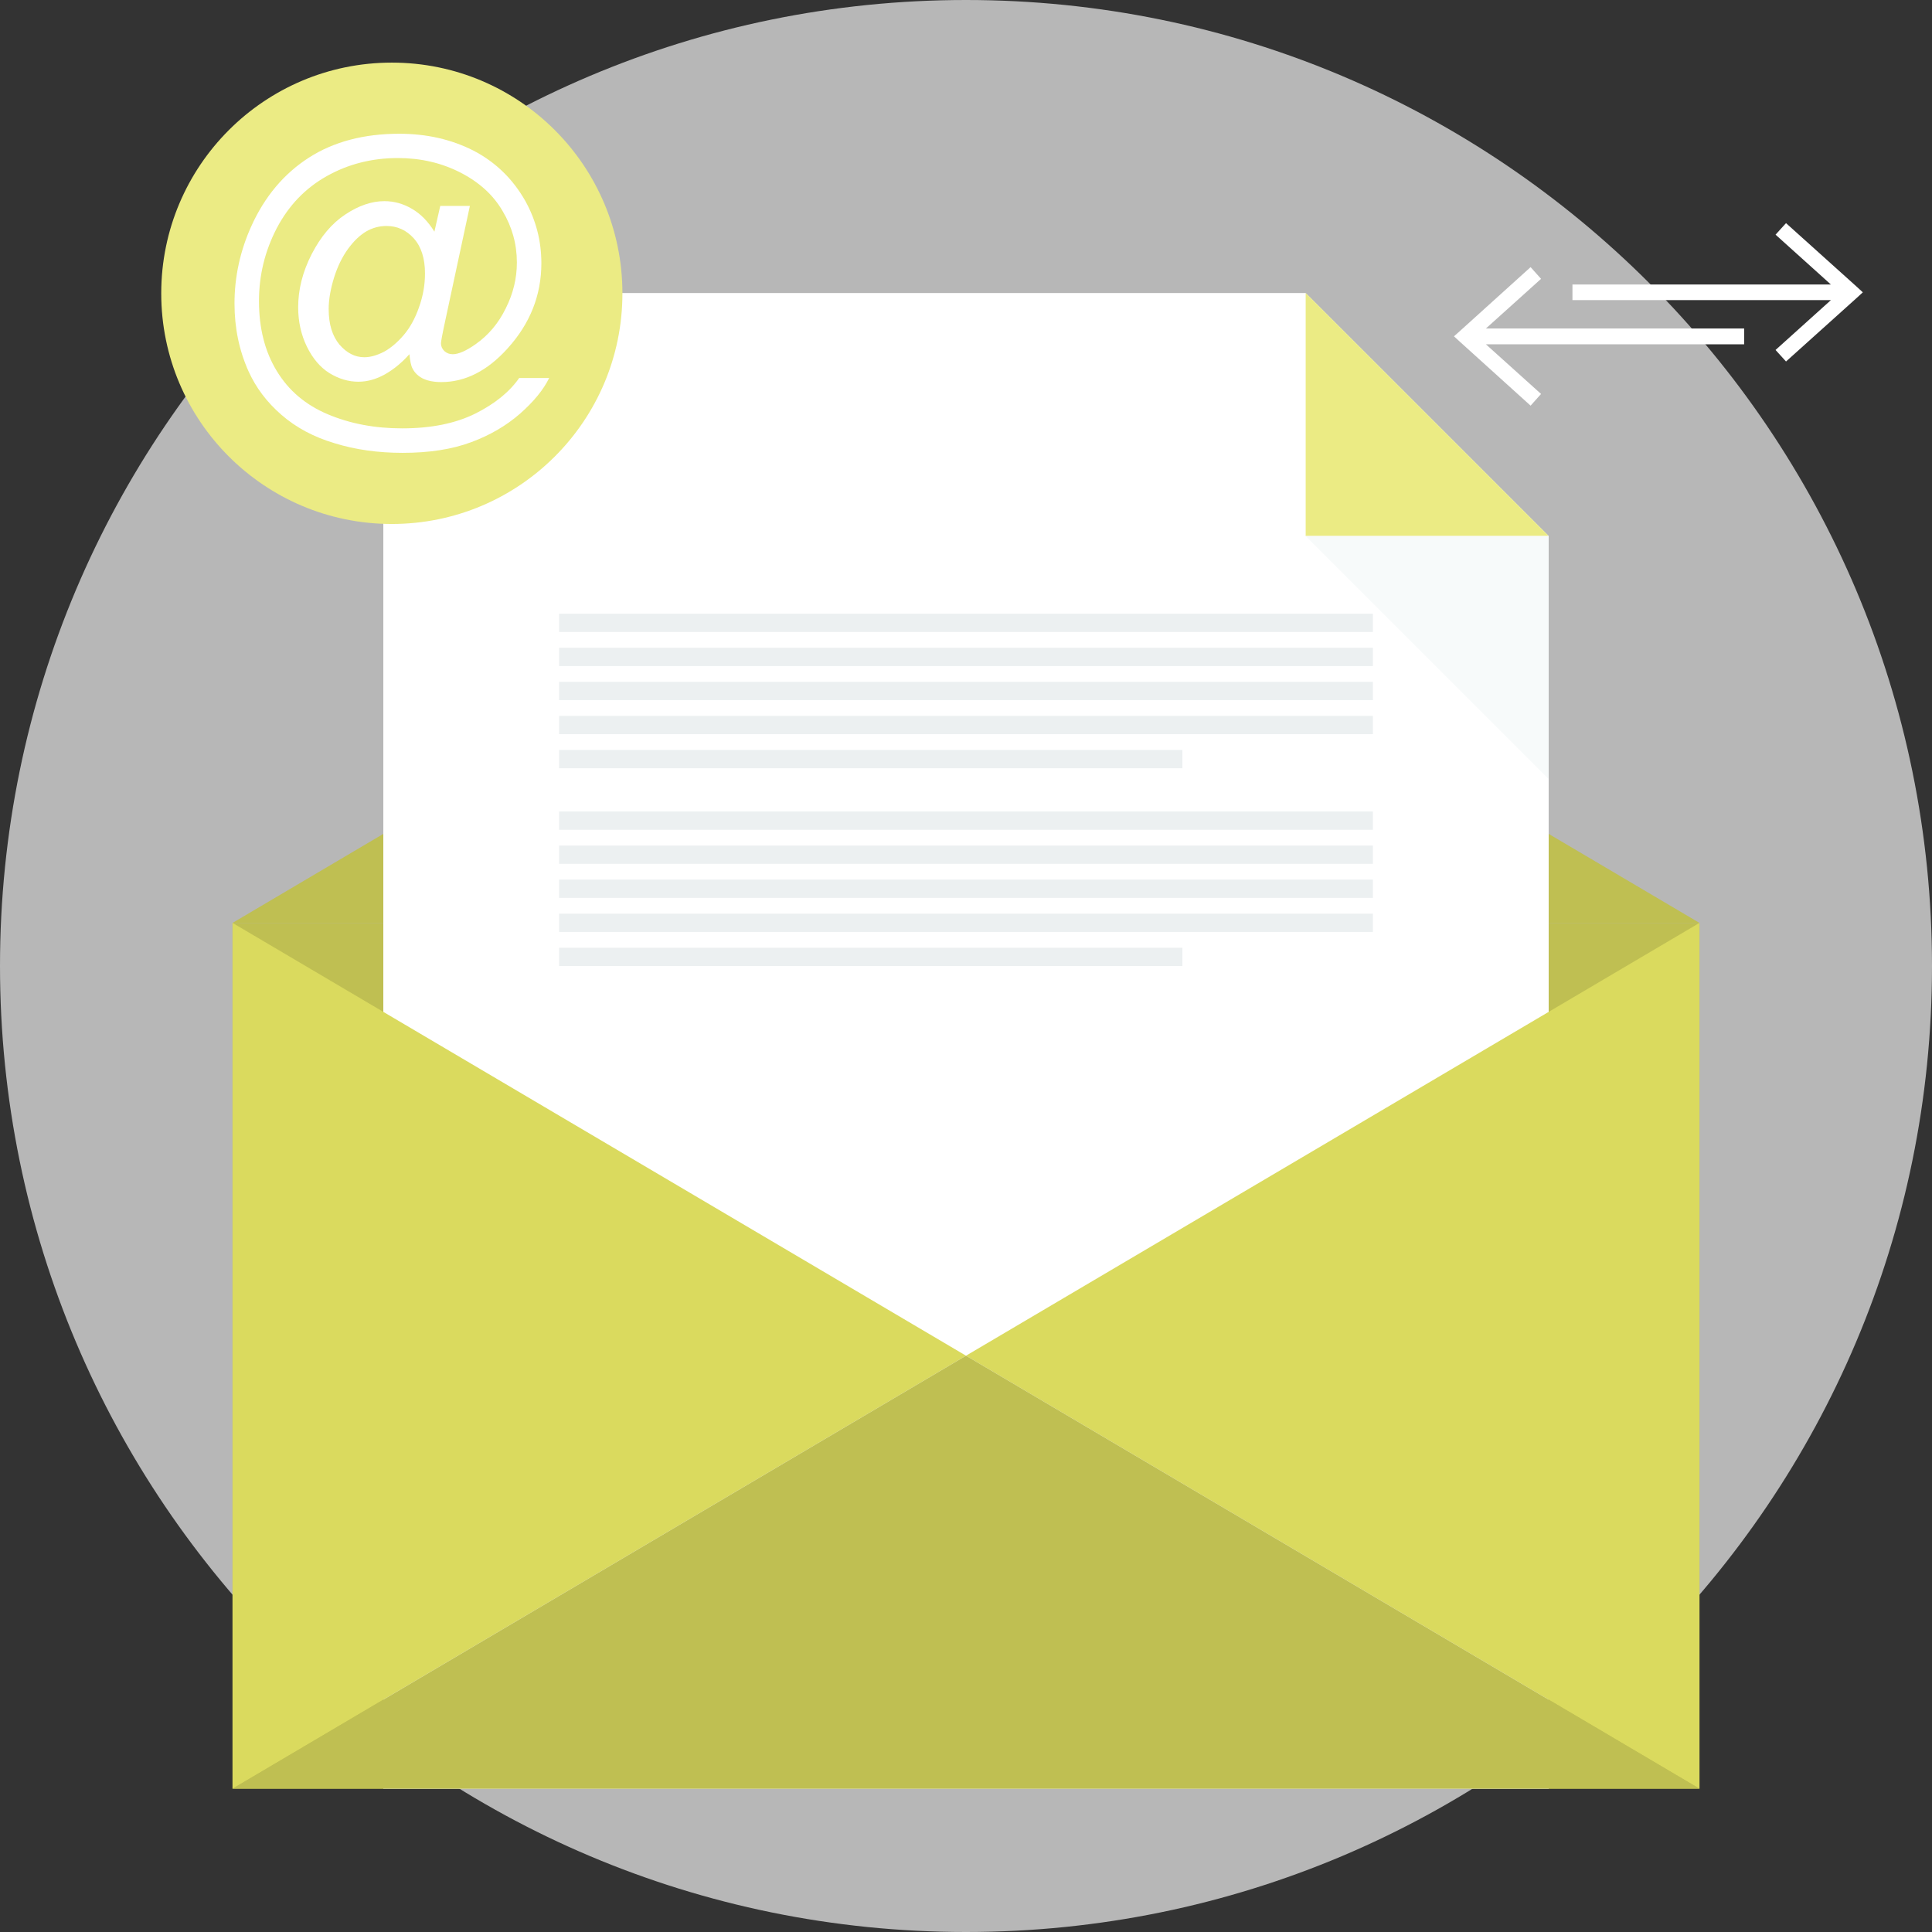
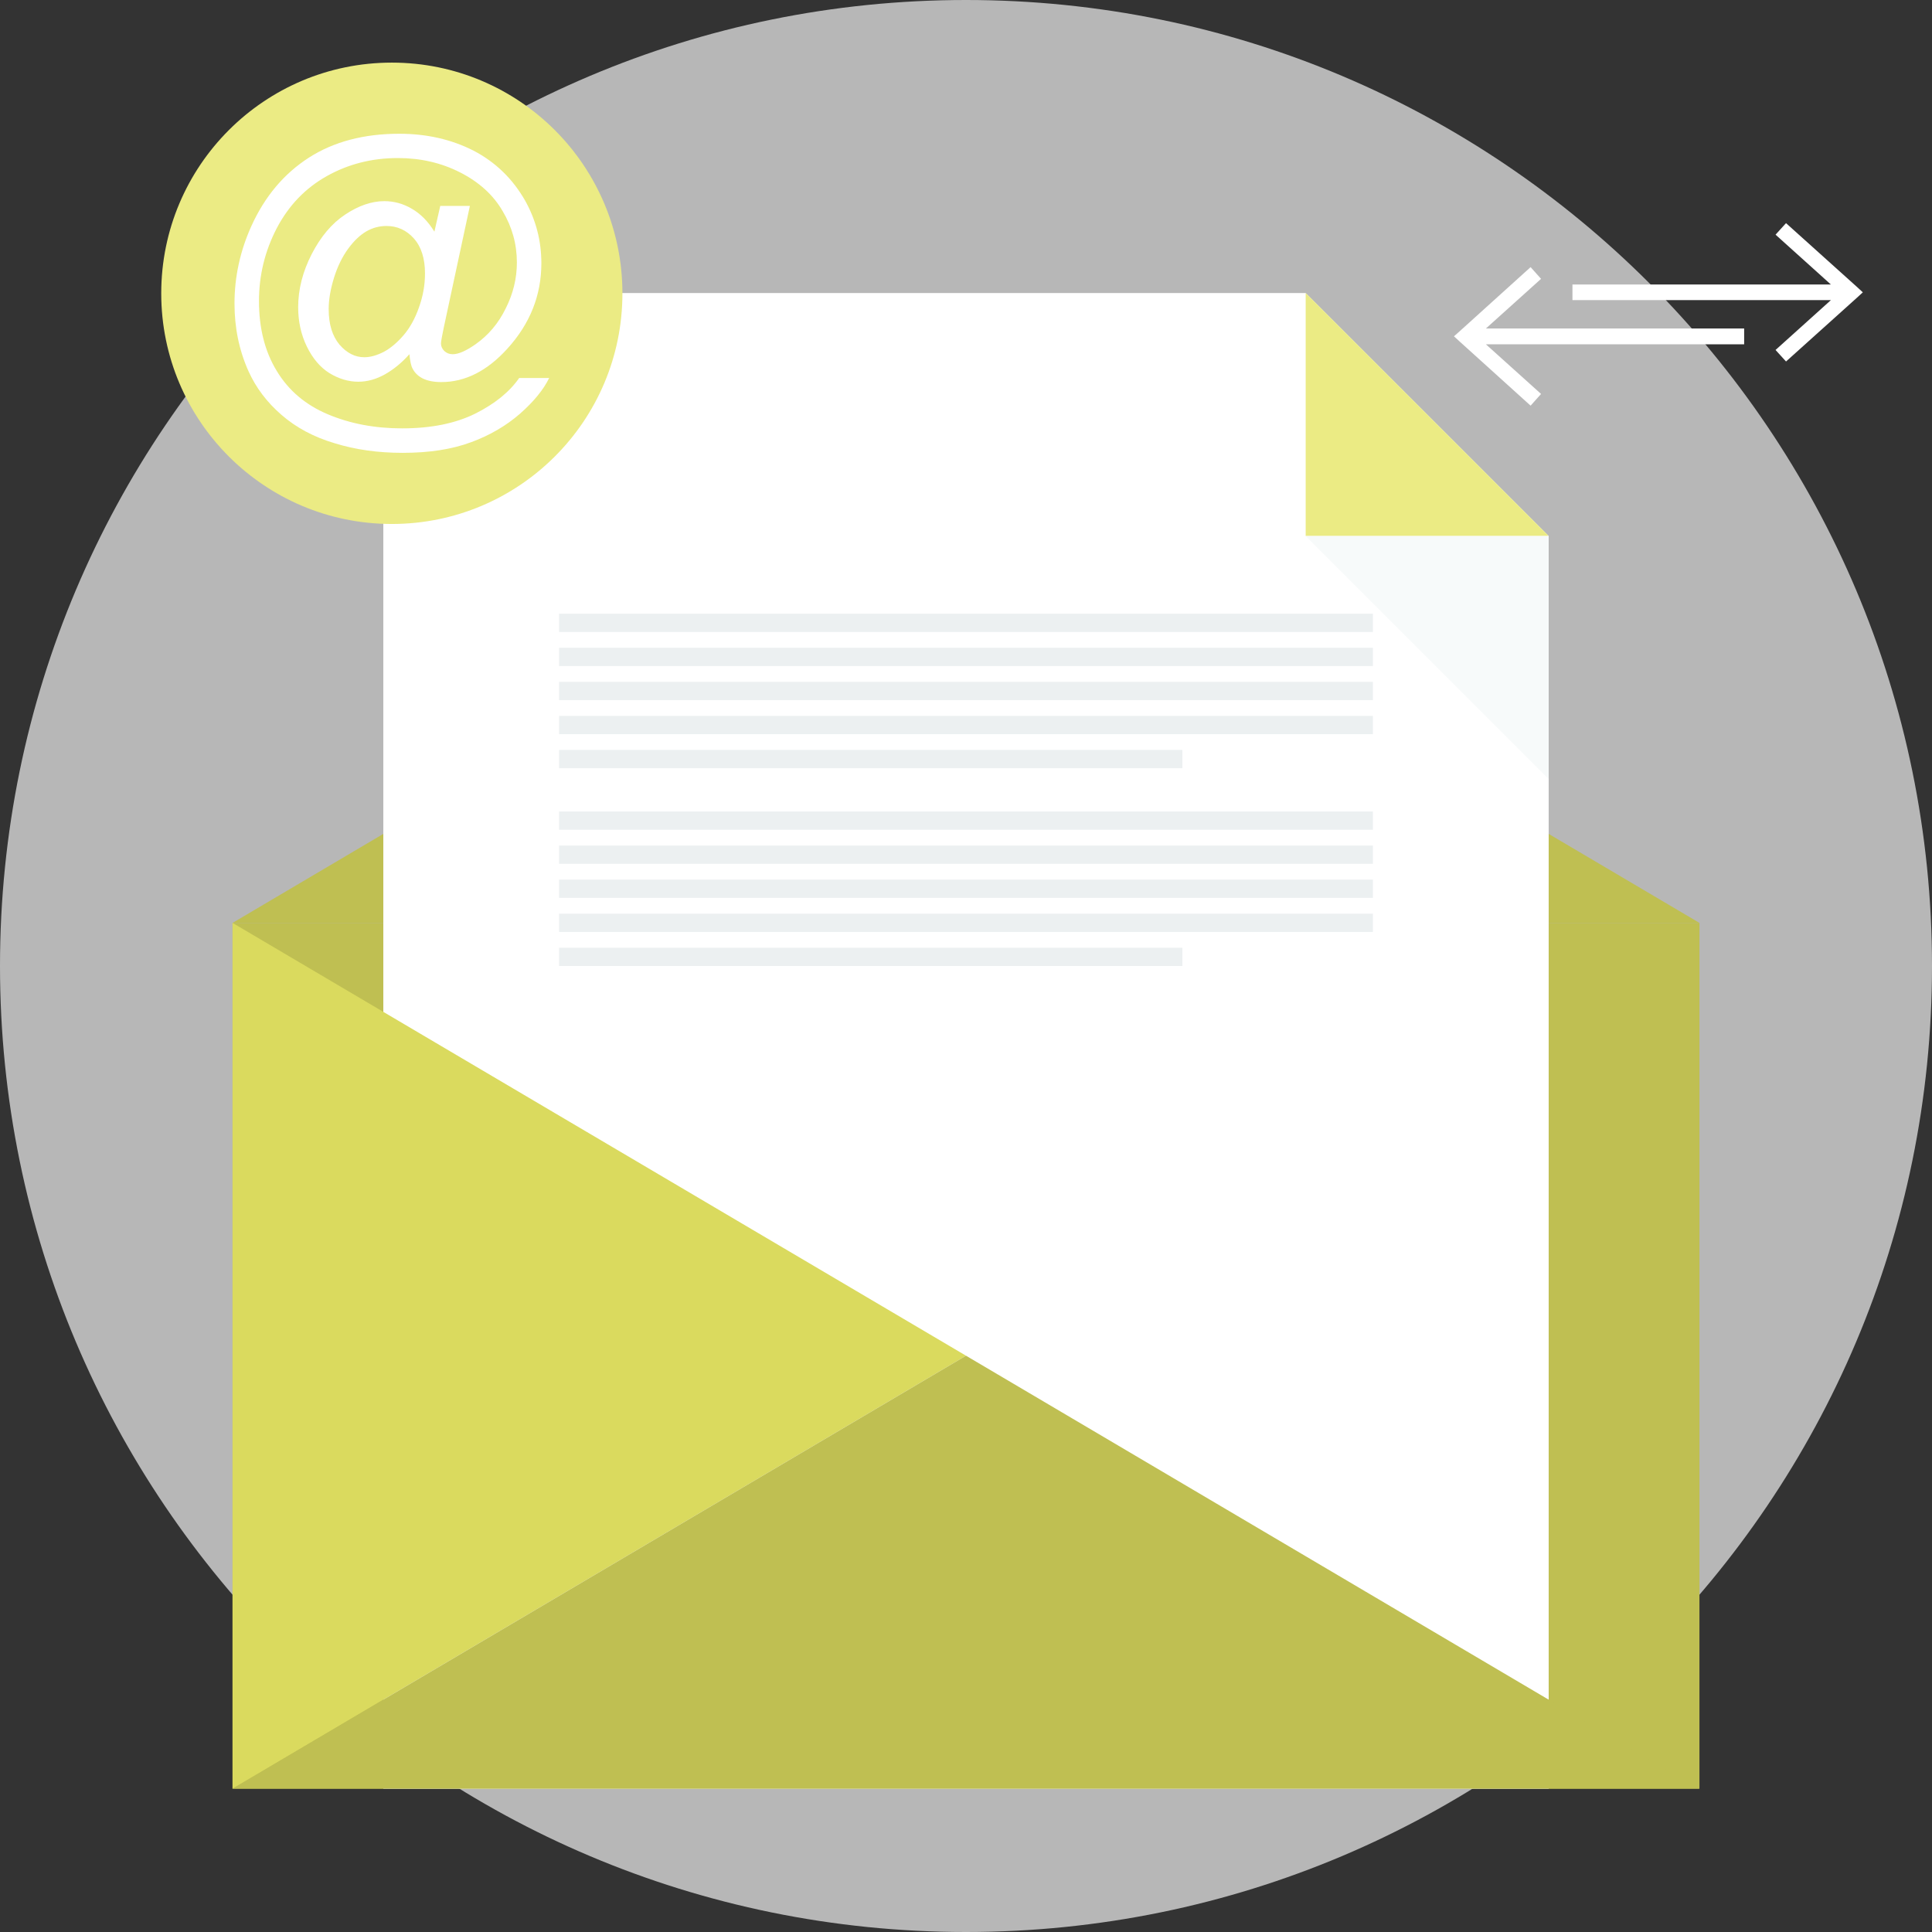
<svg xmlns="http://www.w3.org/2000/svg" xml:space="preserve" width="8.5in" height="8.5in" version="1.1" style="shape-rendering:geometricPrecision; text-rendering:geometricPrecision; image-rendering:optimizeQuality; fill-rule:evenodd; clip-rule:evenodd" viewBox="0 0 10892 10892">
  <rect x="0" y="0" width="10892" height="10892" fill="#333333" stroke="none" />
  <defs>
    <style type="text/css">
   
    .fil5 {fill:#B3B3B3}
    .fil0 {fill:#B7B7B7}
    .fil7 {fill:#BFBF52}
    .fil1 {fill:#BFBF52}
    .fil6 {fill:#DADA5E}
    .fil4 {fill:#EBEB84}
    .fil3 {fill:#ECF0F1}
    .fil8 {fill:#F7FAFA}
    .fil2 {fill:white}
   
  </style>
  </defs>
  <g id="Layer_x0020_1">
    <g id="_2461658416736">
      <path class="fil0" d="M5446 0c3008,0 5446,2438 5446,5446 0,3008 -2438,5446 -5446,5446 -3008,0 -5446,-2438 -5446,-5446 0,-3008 2438,-5446 5446,-5446z" />
      <polygon class="fil1" points="9581,5203 1311,5203 5446,2762 " />
      <polygon class="fil1" points="1311,5203 9581,5203 9581,10084 1311,10084 " />
      <polygon class="fil2" points="2161,1652 7361,1652 8731,3022 8731,10084 2161,10084 2161,1652 " />
      <path class="fil3" d="M3152 3460l4588 0 0 103 -4588 0 0 -103zm0 1115l0 0 4588 0 0 103 -4588 0 0 -103zm0 192l0 0 4588 0 0 103 -4588 0 0 -103zm0 192l0 0 4588 0 0 103 -4588 0 0 -103zm0 192l0 0 4588 0 0 103 -4588 0 0 -103zm0 -1499l0 0 4588 0 0 103 -4588 0 0 -103zm0 192l0 0 4588 0 0 103 -4588 0 0 -103zm0 192l0 0 4588 0 0 103 -4588 0 0 -103zm0 192l0 0 3514 0 0 103 -3514 0 0 -103zm0 1115l0 0 3514 0 0 103 -3514 0 0 -103z" />
      <polygon class="fil4" points="7361,1652 7361,3022 8731,3022 " />
      <polygon class="fil5" points="4642,9067 6199,9067 6199,9219 4642,9219 " />
      <polygon class="fil6" points="1311,5203 5446,7643 1311,10084 " />
-       <polygon class="fil6" points="9581,5203 5446,7643 9581,10084 " />
      <polygon class="fil7" points="5446,7643 1311,10084 9581,10084 " />
      <polygon class="fil8" points="8731,4392 8731,3022 7361,3022 " />
      <path class="fil4" d="M2209 353c718,0 1300,582 1300,1301 0,718 -582,1300 -1300,1300 -718,0 -1300,-582 -1300,-1300 0,-719 582,-1301 1300,-1301z" />
-       <path class="fil2" d="M2308 1997c-41,46 -86,84 -137,113 -50,28 -100,42 -151,42 -55,0 -109,-16 -162,-48 -53,-33 -95,-83 -128,-150 -33,-68 -49,-142 -49,-222 0,-100 25,-199 76,-299 51,-99 114,-174 190,-224 75,-50 149,-75 220,-75 54,0 106,14 155,43 49,28 92,72 127,129l33 -145 167 0 -135 629c-19,87 -28,136 -28,145 0,17 6,31 19,44 13,12 29,18 47,18 33,0 76,-19 130,-57 71,-50 128,-117 169,-201 42,-83 63,-170 63,-259 0,-104 -27,-201 -81,-291 -53,-91 -133,-163 -239,-217 -106,-54 -223,-81 -351,-81 -146,0 -280,34 -401,102 -121,68 -215,166 -282,294 -66,127 -100,264 -100,410 0,153 33,284 100,394 67,111 163,192 289,245 126,53 265,79 418,79 164,0 301,-28 412,-83 110,-55 193,-122 248,-201l169 0c-32,66 -87,133 -164,201 -78,68 -170,122 -276,161 -107,40 -236,60 -386,60 -139,0 -267,-18 -383,-54 -118,-35 -217,-88 -300,-160 -82,-71 -144,-153 -186,-246 -53,-118 -79,-245 -79,-382 0,-151 32,-296 94,-434 76,-169 185,-298 325,-388 140,-90 310,-135 510,-135 155,0 294,32 418,95 123,64 221,158 292,283 60,108 91,225 91,352 0,181 -64,341 -191,481 -114,126 -238,189 -373,189 -43,0 -77,-7 -104,-20 -26,-13 -46,-32 -58,-56 -9,-16 -14,-43 -18,-81zm-455 -254l0 0c0,86 21,152 61,200 41,47 87,71 140,71 35,0 72,-11 111,-31 38,-21 75,-52 111,-94 35,-41 64,-93 86,-156 23,-64 34,-127 34,-191 0,-85 -21,-151 -63,-198 -42,-47 -94,-70 -154,-70 -40,0 -78,10 -113,30 -36,21 -70,53 -103,98 -33,45 -60,100 -80,164 -20,65 -30,124 -30,177l0 0z" />
+       <path class="fil2" d="M2308 1997c-41,46 -86,84 -137,113 -50,28 -100,42 -151,42 -55,0 -109,-16 -162,-48 -53,-33 -95,-83 -128,-150 -33,-68 -49,-142 -49,-222 0,-100 25,-199 76,-299 51,-99 114,-174 190,-224 75,-50 149,-75 220,-75 54,0 106,14 155,43 49,28 92,72 127,129l33 -145 167 0 -135 629c-19,87 -28,136 -28,145 0,17 6,31 19,44 13,12 29,18 47,18 33,0 76,-19 130,-57 71,-50 128,-117 169,-201 42,-83 63,-170 63,-259 0,-104 -27,-201 -81,-291 -53,-91 -133,-163 -239,-217 -106,-54 -223,-81 -351,-81 -146,0 -280,34 -401,102 -121,68 -215,166 -282,294 -66,127 -100,264 -100,410 0,153 33,284 100,394 67,111 163,192 289,245 126,53 265,79 418,79 164,0 301,-28 412,-83 110,-55 193,-122 248,-201l169 0c-32,66 -87,133 -164,201 -78,68 -170,122 -276,161 -107,40 -236,60 -386,60 -139,0 -267,-18 -383,-54 -118,-35 -217,-88 -300,-160 -82,-71 -144,-153 -186,-246 -53,-118 -79,-245 -79,-382 0,-151 32,-296 94,-434 76,-169 185,-298 325,-388 140,-90 310,-135 510,-135 155,0 294,32 418,95 123,64 221,158 292,283 60,108 91,225 91,352 0,181 -64,341 -191,481 -114,126 -238,189 -373,189 -43,0 -77,-7 -104,-20 -26,-13 -46,-32 -58,-56 -9,-16 -14,-43 -18,-81zm-455 -254c0,86 21,152 61,200 41,47 87,71 140,71 35,0 72,-11 111,-31 38,-21 75,-52 111,-94 35,-41 64,-93 86,-156 23,-64 34,-127 34,-191 0,-85 -21,-151 -63,-198 -42,-47 -94,-70 -154,-70 -40,0 -78,10 -113,30 -36,21 -70,53 -103,98 -33,45 -60,100 -80,164 -20,65 -30,124 -30,177l0 0z" />
      <polygon class="fil2" points="10069,1258 10466,1615 10502,1648 10466,1681 10069,2038 10010,1973 10322,1692 8865,1692 8865,1604 10322,1604 10010,1323 10069,1258 " />
      <polygon class="fil2" points="8629,1506 8233,1864 8197,1896 8233,1929 8629,2287 8688,2221 8377,1941 9833,1941 9833,1852 8377,1852 8688,1572 8629,1506 " />
    </g>
  </g>
</svg>